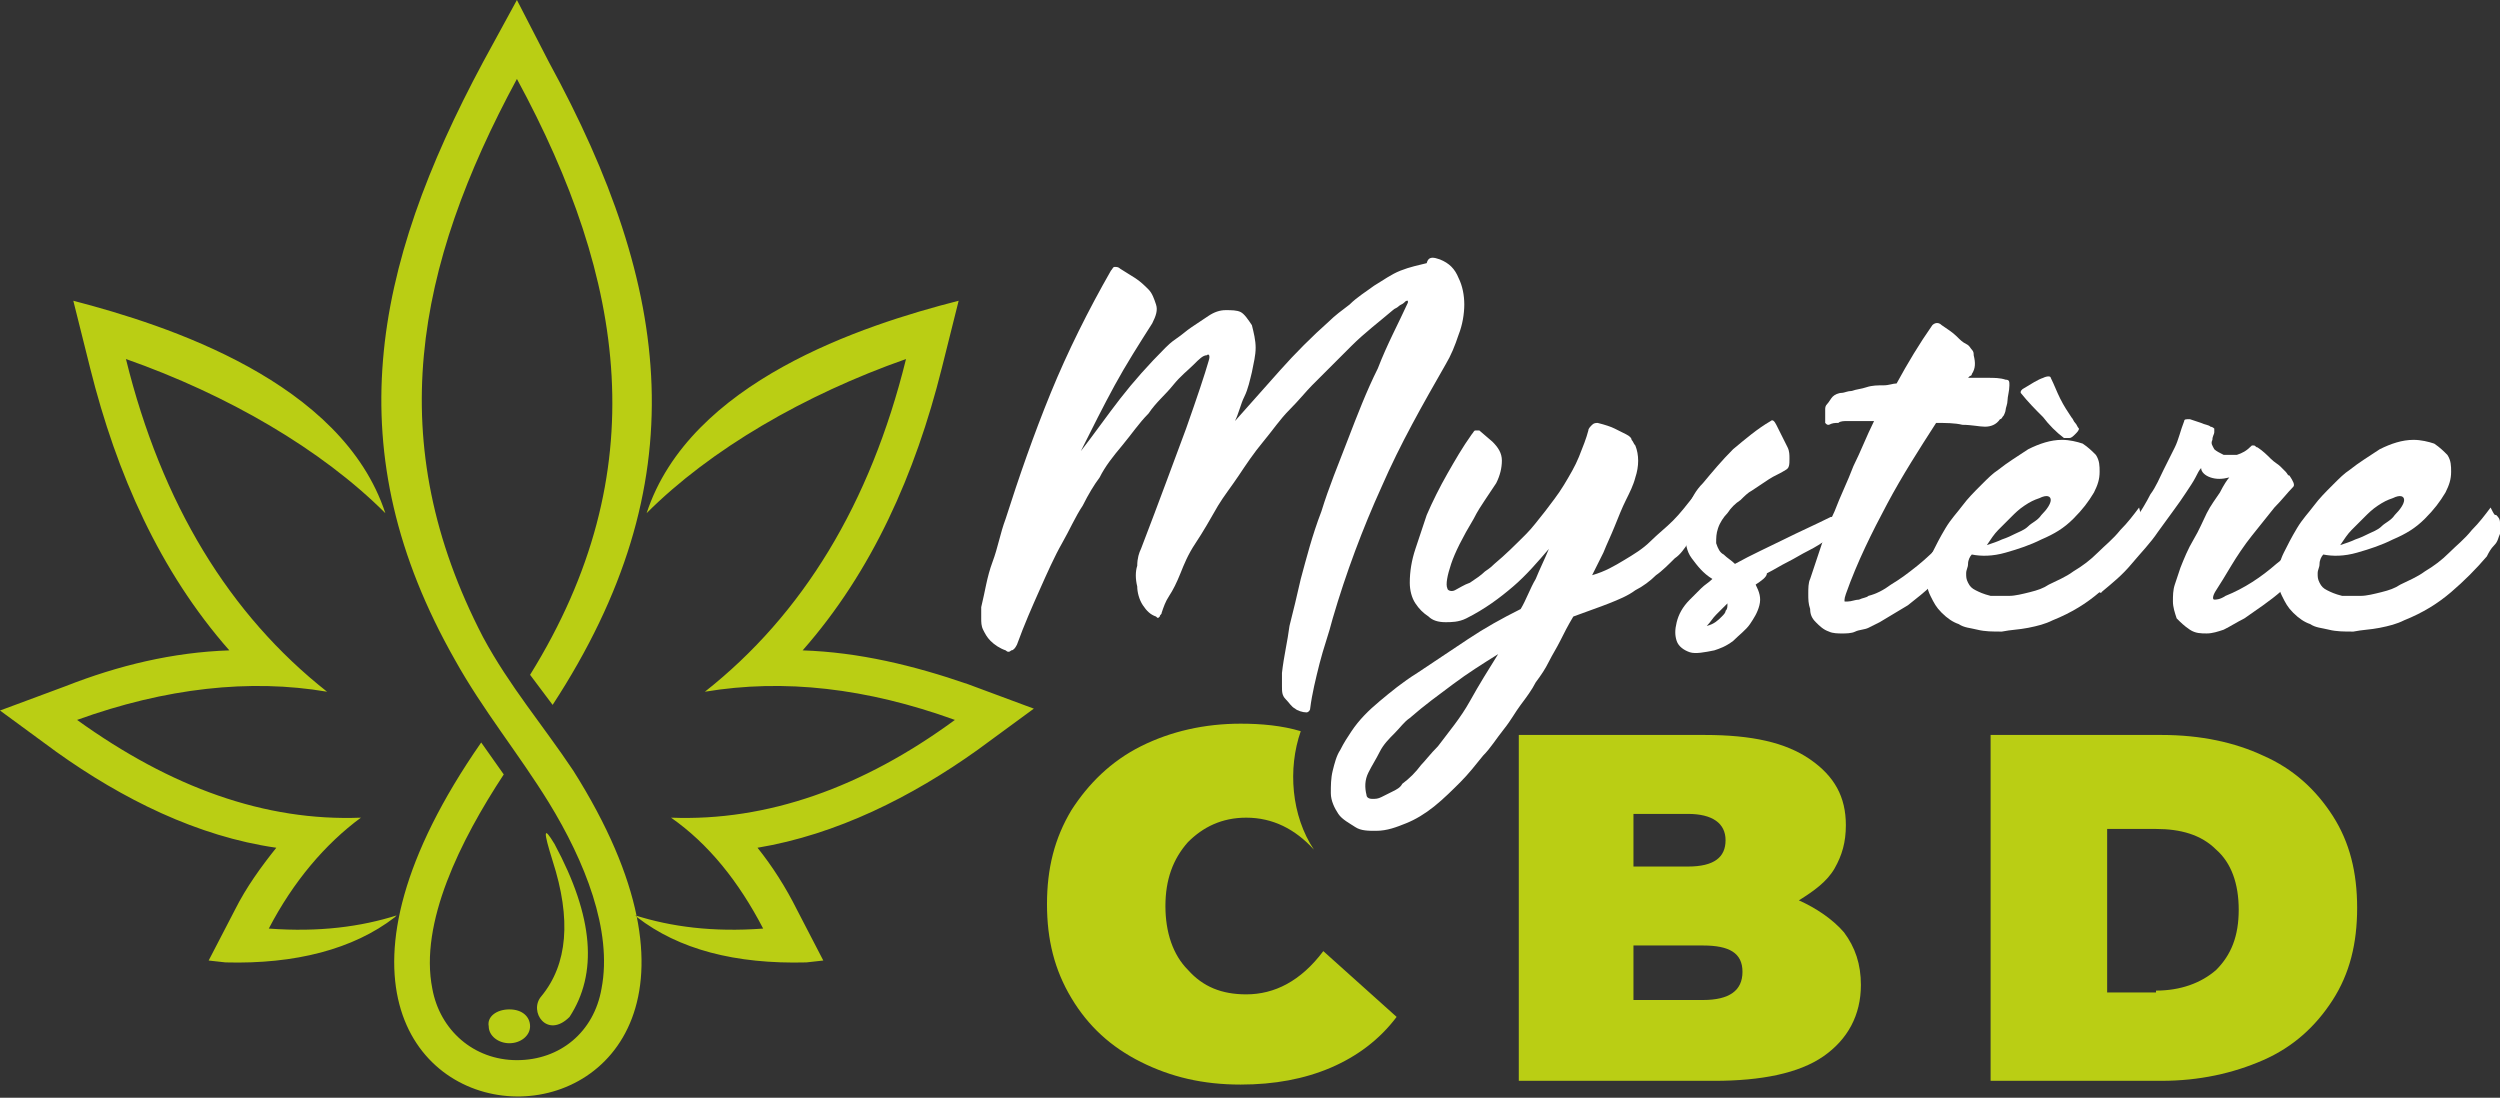
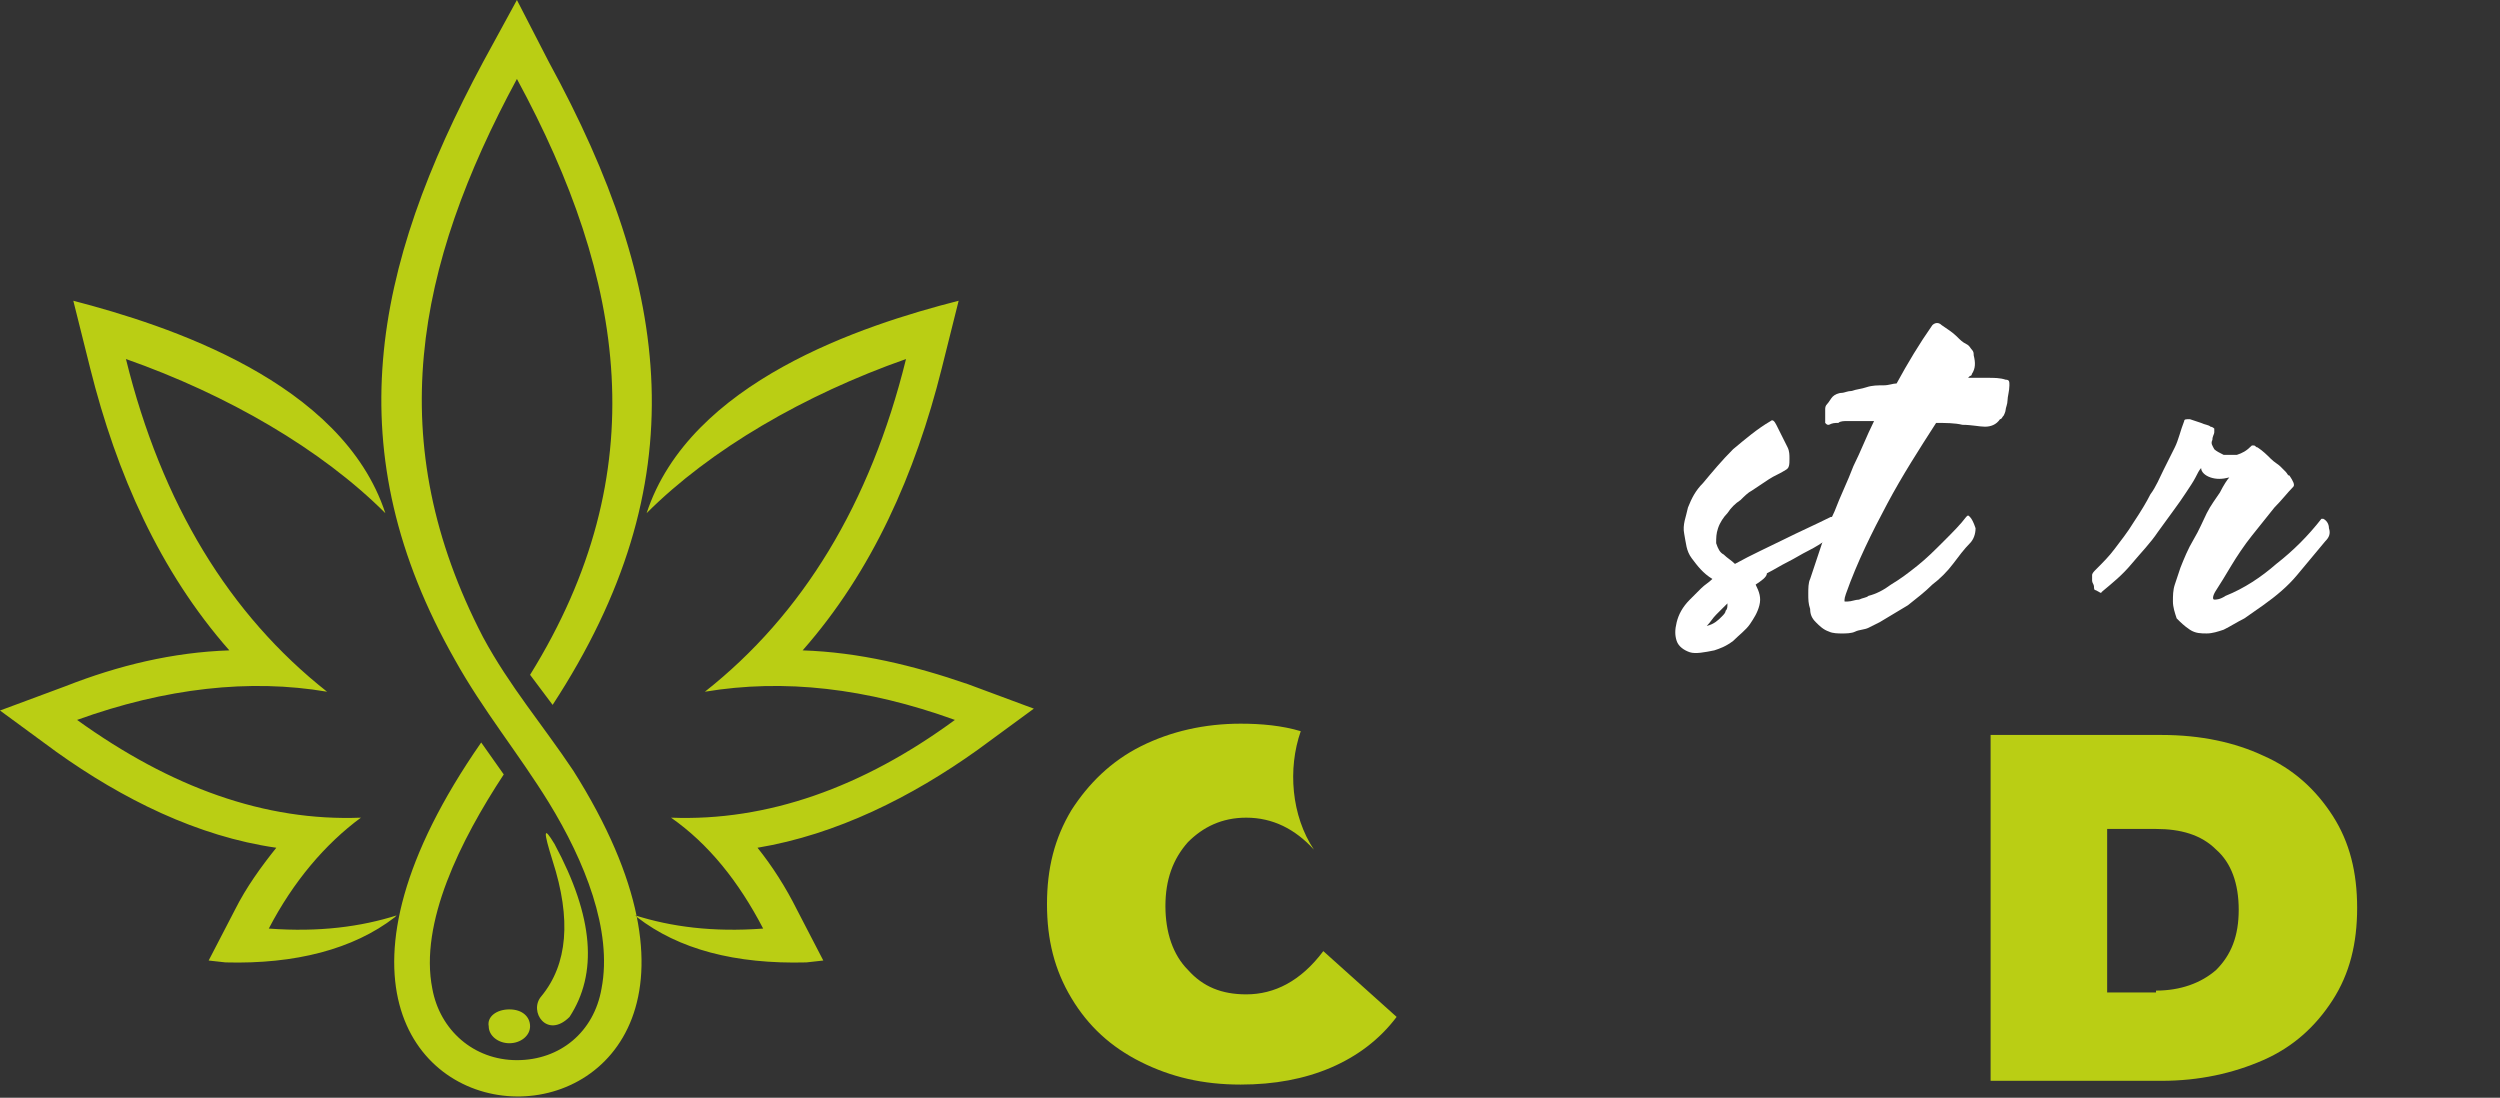
<svg xmlns="http://www.w3.org/2000/svg" version="1.1" id="Layer_1" x="0px" y="0px" width="133px" height="58.4px" viewBox="0 0 133 58.4" style="enable-background:new 0 0 133 58.4;" xml:space="preserve">
  <rect x="0" y="0" width="133" height="58.4" fill="#333333" stroke="none" />
  <style type="text/css">
	.st0{fill-rule:evenodd;clip-rule:evenodd;fill:#BACE14;}
	.st1{fill:#FFFFFF;}
	.st2{fill:#BACE14;}
</style>
  <g>
    <path class="st0" d="M12.2,34.6c-3.7-4.2-6-9.4-7.4-15L3.9,16c5,1.3,14.3,4.3,16.6,11.3c-3.4-3.4-8.4-6.3-13.8-8.2   c1.9,7.7,5.5,13.6,10.7,17.7c-4.1-0.7-8.6-0.2-13.3,1.5c5,3.6,10,5.4,15.1,5.2c-1.9,1.4-3.6,3.4-4.9,5.9c2.7,0.2,4.9-0.1,6.8-0.7   L21,48.8c-2.2,1.7-5.3,2.5-9,2.4l0,0l-0.9-0.1l1.4-2.7c0.6-1.2,1.4-2.3,2.2-3.3C10.5,44.5,6.5,42.5,3,40l-3-2.2l3.5-1.3   C6.3,35.4,9.2,34.7,12.2,34.6L12.2,34.6z M27.1,53.7c0.7,0,1.1,0.4,1.1,0.9c0,0.5-0.5,0.9-1.1,0.9c-0.6,0-1.1-0.4-1.1-0.9   C25.9,54.1,26.4,53.7,27.1,53.7L27.1,53.7z M29.4,45.8c-0.5-1.6-0.5-1.9,0.1-0.9c2.1,3.9,2.3,6.9,0.8,9.2c-1.2,1.2-2.2-0.3-1.5-1.1   C30.2,51.3,30.4,48.9,29.4,45.8L29.4,45.8z M42.7,34.6c3.7-4.2,6-9.4,7.4-15L51,16c-5.1,1.3-14.3,4.3-16.6,11.3   c3.4-3.4,8.4-6.3,13.8-8.2c-1.9,7.7-5.5,13.6-10.7,17.7c4.2-0.7,8.6-0.2,13.3,1.5c-4.9,3.6-10,5.4-15.1,5.2c2,1.4,3.6,3.4,4.9,5.9   c-2.7,0.2-4.9-0.1-6.8-0.7l0.1,0.1c2.2,1.7,5.2,2.5,9,2.4l0,0l0.9-0.1l-1.4-2.7c-0.6-1.2-1.3-2.3-2.1-3.3c4.2-0.7,8.2-2.7,11.7-5.2   l3-2.2l-3.5-1.3C48.6,35.4,45.7,34.7,42.7,34.6L42.7,34.6z M26.8,41.2c-2.3,3.5-4.5,7.9-3.8,11.4c0.4,2.2,2.2,3.8,4.5,3.8   c2.3,0,4.1-1.5,4.5-3.8c0.6-3.1-0.9-6.8-2.8-9.9c-1.6-2.6-3.5-4.9-5-7.6C17.9,24,19.8,14.3,25.7,3.3L27.5,0l1.7,3.3   c6.6,12.1,7.9,22.4,0.2,34.2l-1.2-1.6c6.7-10.8,5.1-21-0.7-31.7c-5.4,10-7.2,19.3-1.8,29.7c1.4,2.6,3.2,4.7,4.8,7.1   c14.9,23.6-22,23.1-4.9-1.5L26.8,41.2z" />
  </g>
  <g>
-     <path class="st1" d="M76.6,13.8c0.5,0.2,0.8,0.5,1,1c0.2,0.4,0.3,0.9,0.3,1.4c0,0.5-0.1,1.1-0.3,1.6c-0.2,0.6-0.4,1.1-0.7,1.6   c-1.2,2.1-2.4,4.2-3.4,6.5c-1,2.2-1.9,4.6-2.6,7c-0.2,0.8-0.5,1.6-0.7,2.4s-0.4,1.6-0.5,2.4c0,0.1-0.1,0.2-0.2,0.2   c-0.2,0-0.5-0.1-0.6-0.2c-0.2-0.1-0.3-0.3-0.5-0.5s-0.2-0.4-0.2-0.7c0-0.2,0-0.5,0-0.7c0.1-0.9,0.3-1.7,0.4-2.5   c0.2-0.8,0.4-1.6,0.6-2.5c0.3-1.1,0.6-2.3,1.1-3.6c0.4-1.3,0.9-2.5,1.4-3.8c0.5-1.3,1-2.6,1.6-3.8c0.5-1.3,1.1-2.4,1.6-3.5   c0-0.1,0-0.1,0-0.1c-0.1,0-0.1,0-0.2,0.1s-0.2,0.1-0.3,0.2c-0.1,0.1-0.2,0.1-0.3,0.2c-0.7,0.6-1.5,1.2-2.2,1.9   c-0.7,0.7-1.4,1.4-2.1,2.1c-0.3,0.3-0.7,0.8-1.2,1.3c-0.5,0.5-0.9,1.1-1.4,1.7c-0.5,0.6-0.9,1.2-1.3,1.8c-0.4,0.6-0.8,1.1-1.1,1.6   c-0.4,0.7-0.8,1.4-1.2,2s-0.6,1.1-0.8,1.6c-0.2,0.5-0.4,0.9-0.6,1.2c-0.2,0.3-0.3,0.6-0.4,0.9c0,0.1-0.1,0.1-0.1,0.2   c-0.1,0.1-0.1,0.1-0.2,0c-0.3-0.1-0.5-0.3-0.7-0.6c-0.2-0.3-0.3-0.7-0.3-1c-0.1-0.4-0.1-0.8,0-1.1c0-0.4,0.1-0.7,0.2-0.9   c1-2.6,1.8-4.8,2.4-6.4c0.6-1.7,1-2.9,1.2-3.6c0.1-0.3,0-0.4-0.1-0.3c-0.2,0-0.4,0.2-0.7,0.5c-0.3,0.3-0.7,0.6-1.1,1.1   s-0.9,0.9-1.3,1.5c-0.5,0.5-0.9,1.1-1.4,1.7c-0.5,0.6-0.9,1.1-1.2,1.7c-0.3,0.4-0.6,0.9-0.9,1.5c-0.4,0.6-0.7,1.3-1.1,2   c-0.4,0.7-0.8,1.6-1.2,2.5c-0.4,0.9-0.8,1.8-1.2,2.9c-0.1,0.2-0.2,0.3-0.3,0.3c-0.1,0.1-0.2,0.1-0.3,0c-0.3-0.1-0.6-0.3-0.8-0.5   c-0.2-0.2-0.3-0.4-0.4-0.6c-0.1-0.2-0.1-0.4-0.1-0.6s0-0.4,0-0.6c0.2-0.8,0.3-1.6,0.6-2.4s0.4-1.5,0.7-2.3c0.7-2.2,1.5-4.5,2.4-6.7   c0.9-2.2,2-4.4,3.2-6.5c0.1-0.1,0.1-0.2,0.2-0.2c0.1,0,0.2,0,0.3,0.1c0.3,0.2,0.5,0.3,0.8,0.5s0.5,0.4,0.7,0.6   c0.2,0.2,0.3,0.5,0.4,0.8c0.1,0.3,0,0.6-0.2,1c-0.7,1.1-1.4,2.2-2,3.3s-1.2,2.3-1.8,3.5c0.7-0.9,1.4-1.9,2.1-2.8   c0.7-0.9,1.5-1.8,2.4-2.7c0.1-0.1,0.3-0.3,0.6-0.5c0.3-0.2,0.5-0.4,0.8-0.6c0.3-0.2,0.6-0.4,0.9-0.6c0.3-0.2,0.6-0.3,0.9-0.3   c0.3,0,0.6,0,0.8,0.1c0.2,0.1,0.4,0.4,0.6,0.7c0.1,0.4,0.2,0.8,0.2,1.2c0,0.4-0.1,0.8-0.2,1.3c-0.1,0.4-0.2,0.9-0.4,1.3   c-0.2,0.4-0.3,0.9-0.5,1.3c0.8-0.9,1.6-1.8,2.4-2.7s1.7-1.8,2.6-2.6c0.3-0.3,0.7-0.6,1.1-0.9c0.4-0.4,0.9-0.7,1.3-1   c0.5-0.3,0.9-0.6,1.4-0.8c0.5-0.2,1-0.3,1.4-0.4C76,13.6,76.3,13.7,76.6,13.8z" />
-     <path class="st1" d="M90.6,26.8c0,0.1,0,0.2,0,0.4c-0.1,0.2-0.2,0.5-0.3,0.8c-0.2,0.3-0.3,0.6-0.5,0.9s-0.4,0.6-0.7,0.8   c-0.3,0.3-0.7,0.7-1,0.9c-0.3,0.3-0.7,0.6-1.1,0.8c-0.4,0.3-0.9,0.5-1.4,0.7c-0.5,0.2-1.1,0.4-1.9,0.7c-0.3,0.5-0.5,0.9-0.7,1.3   c-0.2,0.4-0.4,0.7-0.6,1.1c-0.2,0.4-0.4,0.7-0.7,1.1c-0.2,0.4-0.5,0.8-0.8,1.2c-0.3,0.4-0.5,0.8-0.9,1.3s-0.7,1-1.1,1.4   c-0.4,0.5-0.8,1-1.2,1.4s-0.9,0.9-1.4,1.3c-0.5,0.4-1,0.7-1.5,0.9c-0.5,0.2-1,0.4-1.6,0.4c-0.4,0-0.8,0-1.1-0.2s-0.7-0.4-0.9-0.7   c-0.2-0.3-0.4-0.7-0.4-1.1c0-0.4,0-0.8,0.1-1.2s0.2-0.8,0.4-1.1c0.2-0.4,0.4-0.7,0.6-1c0.4-0.6,0.9-1.1,1.5-1.6   c0.6-0.5,1.2-1,2-1.5c0.9-0.6,1.8-1.2,2.7-1.8s1.8-1.1,2.8-1.6c0.3-0.5,0.5-1.1,0.8-1.6c0.2-0.5,0.5-1.1,0.7-1.6   c-0.6,0.7-1.2,1.4-1.9,2c-0.7,0.6-1.5,1.2-2.5,1.7c-0.4,0.2-0.8,0.2-1.1,0.2c-0.4,0-0.7-0.1-0.9-0.3c-0.3-0.2-0.5-0.4-0.7-0.7   c-0.2-0.3-0.3-0.7-0.3-1.1c0-0.6,0.1-1.2,0.3-1.8s0.4-1.2,0.6-1.8c0.3-0.7,0.7-1.5,1.1-2.2s0.8-1.4,1.3-2.1   c0.1-0.1,0.1-0.2,0.2-0.2c0.1,0,0.2,0,0.2,0l0.7,0.6c0.3,0.3,0.5,0.6,0.5,1c0,0.4-0.1,0.8-0.3,1.2c-0.2,0.3-0.4,0.6-0.6,0.9   c-0.2,0.3-0.4,0.6-0.6,1c-0.6,1-1,1.8-1.2,2.4c-0.2,0.6-0.3,1.1-0.2,1.3c0,0.1,0.2,0.2,0.4,0.1s0.5-0.3,0.8-0.4   c0.3-0.2,0.6-0.4,0.8-0.6c0.3-0.2,0.4-0.3,0.5-0.4c0.6-0.5,1.1-1,1.7-1.6c0.3-0.3,0.6-0.7,1-1.2c0.3-0.4,0.7-0.9,1-1.4   c0.3-0.5,0.6-1,0.8-1.5c0.2-0.5,0.4-1,0.5-1.4c0-0.1,0.1-0.2,0.2-0.3c0.1-0.1,0.2-0.1,0.3-0.1c0.4,0.1,0.7,0.2,0.9,0.3   c0.2,0.1,0.4,0.2,0.6,0.3s0.3,0.2,0.3,0.3c0.1,0.1,0.1,0.2,0.2,0.3c0.2,0.5,0.2,1.1,0,1.7c-0.1,0.4-0.3,0.8-0.5,1.2   c-0.2,0.4-0.4,0.9-0.6,1.4c-0.2,0.5-0.4,0.9-0.6,1.4c-0.2,0.4-0.4,0.8-0.6,1.2c0.7-0.2,1.2-0.5,1.7-0.8c0.5-0.3,1-0.6,1.4-1   c0.4-0.4,0.8-0.7,1.2-1.1c0.4-0.4,0.7-0.8,1.1-1.3c0.1-0.1,0.1-0.1,0.3-0.1C90.4,26.7,90.5,26.7,90.6,26.8L90.6,26.8z M76.5,39.7   c0.6-0.8,1.2-1.5,1.7-2.4s1-1.7,1.5-2.5c-0.8,0.5-1.6,1-2.4,1.6s-1.5,1.1-2.3,1.8c-0.3,0.2-0.5,0.5-0.8,0.8c-0.3,0.3-0.6,0.6-0.8,1   c-0.2,0.4-0.4,0.7-0.6,1.1s-0.2,0.8-0.1,1.2c0,0.1,0.1,0.2,0.3,0.2c0.2,0,0.3,0,0.5-0.1c0.2-0.1,0.4-0.2,0.6-0.3s0.4-0.2,0.5-0.4   c0.4-0.3,0.7-0.6,1-1C75.8,40.5,76.1,40.1,76.5,39.7z" />
    <path class="st1" d="M93.4,31.1c0.2,0.4,0.3,0.7,0.2,1.1c-0.1,0.4-0.3,0.7-0.5,1s-0.6,0.6-0.9,0.9c-0.4,0.3-0.7,0.4-1,0.5   c-0.5,0.1-1,0.2-1.3,0.1c-0.3-0.1-0.6-0.3-0.7-0.6c-0.1-0.3-0.1-0.6,0-1c0.1-0.4,0.3-0.8,0.7-1.2c0.2-0.2,0.4-0.4,0.6-0.6   c0.2-0.2,0.4-0.3,0.6-0.5c-0.5-0.3-0.8-0.7-1.1-1.1s-0.3-0.8-0.4-1.3s0.1-0.9,0.2-1.4c0.2-0.5,0.4-0.9,0.8-1.3   c0.5-0.6,1-1.2,1.6-1.8c0.6-0.5,1.3-1.1,2-1.5c0.1-0.1,0.2,0,0.3,0.2c0.3,0.6,0.5,1,0.6,1.2c0.1,0.2,0.1,0.4,0.1,0.6   c0,0.3,0,0.5-0.2,0.6c-0.3,0.2-0.6,0.3-0.9,0.5c-0.3,0.2-0.6,0.4-0.9,0.6c-0.2,0.1-0.4,0.3-0.6,0.5c-0.3,0.2-0.5,0.4-0.7,0.7   c-0.2,0.2-0.4,0.5-0.5,0.8c-0.1,0.3-0.1,0.5-0.1,0.8c0.1,0.3,0.2,0.5,0.4,0.6c0.2,0.2,0.4,0.3,0.6,0.5c0.9-0.5,1.8-0.9,2.6-1.3   c0.8-0.4,1.7-0.8,2.5-1.2c0.1,0,0.1,0,0.1,0c0.1,0.2,0.2,0.4,0.1,0.6c0,0.3-0.2,0.5-0.4,0.6c-0.3,0.2-0.6,0.4-1,0.6   c-0.4,0.2-0.7,0.4-1.1,0.6c-0.4,0.2-0.7,0.4-1.1,0.6C94,30.7,93.7,30.9,93.4,31.1z M91.6,32.8c0.1-0.1,0.2-0.2,0.2-0.3   c0.1-0.1,0.1-0.2,0.1-0.4c-0.1,0.1-0.2,0.2-0.3,0.3c-0.1,0.1-0.2,0.2-0.3,0.3c-0.2,0.2-0.3,0.4-0.5,0.6   C91.2,33.2,91.4,33,91.6,32.8z" />
    <path class="st1" d="M100,33.1c-0.2,0.1-0.4,0.2-0.6,0.3c-0.2,0.1-0.5,0.1-0.7,0.2s-0.5,0.1-0.7,0.1s-0.5,0-0.7-0.1   c-0.3-0.1-0.5-0.3-0.7-0.5c-0.2-0.2-0.3-0.4-0.3-0.7c-0.1-0.3-0.1-0.5-0.1-0.8s0-0.6,0.1-0.8c0.2-0.6,0.4-1.2,0.6-1.8   c0.2-0.6,0.4-1.2,0.7-1.8c0.3-0.8,0.7-1.6,1-2.4c0.4-0.8,0.7-1.6,1.1-2.4c-0.3,0-0.6,0-0.8,0c-0.2,0-0.4,0-0.6,0   c-0.2,0-0.4,0-0.5,0.1c-0.2,0-0.3,0-0.5,0.1c-0.1,0-0.1,0-0.2-0.1c0-0.1,0-0.2,0-0.3s0-0.2,0-0.4c0-0.1,0-0.2,0.1-0.3   c0.1-0.1,0.2-0.3,0.3-0.4c0.1-0.1,0.3-0.2,0.5-0.2c0.1,0,0.3-0.1,0.5-0.1c0.3-0.1,0.5-0.1,0.8-0.2c0.3-0.1,0.6-0.1,0.9-0.1   c0.3,0,0.5-0.1,0.7-0.1c0.6-1.1,1.2-2.1,1.9-3.1c0.1-0.1,0.3-0.2,0.5,0c0.3,0.2,0.6,0.4,0.8,0.6c0.2,0.2,0.3,0.3,0.5,0.4   s0.2,0.2,0.3,0.3c0.1,0.1,0.1,0.2,0.1,0.3c0.1,0.4,0.1,0.7-0.1,1c0,0.1-0.1,0.1-0.1,0.1s-0.1,0.1-0.1,0.1c0.3,0,0.6,0,1,0   c0.4,0,0.7,0,1,0.1c0.2,0,0.2,0.1,0.2,0.3c0,0.3-0.1,0.6-0.1,0.8s-0.1,0.4-0.1,0.5c0,0.1-0.1,0.3-0.1,0.3c-0.1,0.1-0.1,0.2-0.2,0.2   c-0.2,0.3-0.5,0.4-0.8,0.4c-0.3,0-0.7-0.1-1.2-0.1c-0.4-0.1-0.9-0.1-1.4-0.1c-0.9,1.4-1.8,2.8-2.6,4.3s-1.6,3.1-2.2,4.8   c-0.1,0.3-0.1,0.4,0,0.5C98,32,98.1,32,98.3,32c0.2,0,0.4-0.1,0.6-0.1c0.2-0.1,0.4-0.1,0.5-0.2c0.4-0.1,0.8-0.3,1.2-0.6   c0.5-0.3,0.9-0.6,1.4-1c0.5-0.4,0.9-0.8,1.4-1.3s0.9-0.9,1.2-1.3c0.1-0.1,0.1-0.1,0.2,0c0.1,0.1,0.2,0.3,0.3,0.6   c0,0.3-0.1,0.6-0.3,0.8c-0.3,0.3-0.6,0.7-0.9,1.1c-0.3,0.4-0.7,0.8-1.1,1.1c-0.4,0.4-0.8,0.7-1.3,1.1C101,32.5,100.5,32.8,100,33.1   z" />
-     <path class="st1" d="M114.1,27.4c0.1,0.1,0.2,0.2,0.2,0.4c0,0.2,0,0.4,0,0.6c-0.1,0.2-0.1,0.4-0.3,0.6s-0.3,0.4-0.4,0.6   c-0.6,0.7-1.2,1.3-1.9,1.9s-1.5,1.1-2.5,1.5c-0.4,0.2-0.8,0.3-1.3,0.4c-0.5,0.1-0.9,0.1-1.4,0.2c-0.5,0-0.9,0-1.3-0.1   c-0.4-0.1-0.7-0.1-1-0.3c-0.3-0.1-0.6-0.3-0.9-0.6c-0.3-0.3-0.4-0.5-0.6-0.9s-0.2-0.7-0.2-1.1c0-0.4,0.1-0.8,0.3-1.2   c0.2-0.4,0.4-0.8,0.7-1.3s0.6-0.8,0.9-1.2c0.3-0.4,0.6-0.7,1-1.1s0.6-0.6,0.9-0.8c0.5-0.4,1-0.7,1.6-1.1c0.6-0.3,1.2-0.5,1.8-0.5   c0.4,0,0.8,0.1,1.1,0.2c0.3,0.2,0.5,0.4,0.7,0.6c0.2,0.3,0.2,0.6,0.2,0.9c0,0.4-0.1,0.7-0.3,1.1c-0.3,0.5-0.6,0.9-1.1,1.4   s-1,0.8-1.7,1.1c-0.6,0.3-1.2,0.5-1.9,0.7c-0.7,0.2-1.3,0.2-1.8,0.1c-0.1,0.1-0.2,0.3-0.2,0.5s-0.1,0.3-0.1,0.5   c0,0.2,0,0.3,0.1,0.5c0.1,0.2,0.2,0.3,0.4,0.4c0.2,0.1,0.4,0.2,0.8,0.3c0.3,0,0.6,0,1,0c0.3,0,0.7-0.1,1.1-0.2   c0.4-0.1,0.7-0.2,1-0.4c0.4-0.2,0.9-0.4,1.3-0.7c0.5-0.3,0.9-0.6,1.3-1s0.8-0.7,1.2-1.2c0.4-0.4,0.7-0.8,1-1.2   C113.9,27.4,113.9,27.4,114.1,27.4C114,27.4,114,27.4,114.1,27.4z M108.5,26.5c-0.3,0.1-0.5,0.2-0.8,0.4s-0.5,0.4-0.7,0.6   s-0.5,0.5-0.7,0.7s-0.4,0.5-0.6,0.8c0.3-0.1,0.6-0.2,0.8-0.3c0.3-0.1,0.5-0.2,0.7-0.3s0.5-0.2,0.7-0.4s0.5-0.3,0.7-0.6   c0.3-0.3,0.5-0.6,0.5-0.8S108.9,26.3,108.5,26.5z M109.8,23.3c-0.4-0.3-0.8-0.7-1.1-1.1c-0.4-0.4-0.8-0.8-1.2-1.3   c0-0.1,0-0.1,0.1-0.2c0.5-0.3,0.8-0.5,1.1-0.6c0.2-0.1,0.4-0.1,0.4,0c0.2,0.4,0.3,0.7,0.5,1.1s0.4,0.7,0.6,1   c0.1,0.1,0.1,0.2,0.2,0.3c0.1,0.1,0.1,0.2,0.2,0.3c0,0.1-0.1,0.2-0.2,0.3c-0.1,0.1-0.2,0.2-0.3,0.2C110,23.3,109.9,23.3,109.8,23.3   z" />
    <path class="st1" d="M118.6,25.4c-0.4,0.1-0.7,0.1-1,0s-0.5-0.3-0.5-0.5c-0.1,0.1-0.2,0.3-0.3,0.5c-0.1,0.2-0.3,0.5-0.5,0.8   c-0.2,0.3-0.4,0.6-0.7,1c-0.3,0.4-0.5,0.7-0.8,1.1c-0.4,0.6-0.9,1.1-1.4,1.7c-0.5,0.6-1,1-1.6,1.5c0,0.1-0.1,0-0.3-0.1   c-0.1,0-0.1-0.1-0.1-0.2c0-0.1-0.1-0.2-0.1-0.3c0-0.1,0-0.2,0-0.3s0.1-0.2,0.2-0.3c0.4-0.4,0.7-0.7,1-1.1s0.7-0.9,1-1.4   c0.4-0.6,0.7-1.1,0.9-1.5c0.3-0.4,0.5-0.9,0.7-1.3c0.2-0.4,0.4-0.8,0.6-1.2c0.2-0.4,0.3-0.9,0.5-1.4c0-0.1,0.1-0.1,0.3-0.1l0.6,0.2   c0.2,0.1,0.4,0.1,0.5,0.2c0.1,0,0.2,0.1,0.2,0.1s0,0.1,0,0.2c0,0.1-0.1,0.2-0.1,0.4c-0.1,0.2,0,0.3,0.1,0.5   c0.1,0.1,0.3,0.2,0.5,0.3c0.2,0,0.5,0,0.7,0c0.3-0.1,0.5-0.2,0.8-0.5c0,0,0.1,0,0.1,0c0.1,0,0.1,0.1,0.2,0.1   c0.3,0.2,0.5,0.4,0.7,0.6c0.2,0.2,0.4,0.3,0.5,0.4c0.1,0.1,0.2,0.2,0.3,0.3c0.1,0.1,0.1,0.2,0.2,0.2c0.2,0.3,0.3,0.5,0.2,0.6   c-0.3,0.3-0.6,0.7-1,1.1c-0.4,0.5-0.8,1-1.2,1.5c-0.4,0.5-0.8,1.1-1.1,1.6c-0.3,0.5-0.6,1-0.8,1.3c-0.2,0.3-0.2,0.5-0.1,0.5   c0.1,0,0.3,0,0.6-0.2c1-0.4,1.9-1,2.7-1.7c0.9-0.7,1.7-1.5,2.4-2.4c0,0,0.1,0,0.1,0c0.2,0.1,0.3,0.3,0.3,0.5c0.1,0.3,0,0.5-0.2,0.7   c-0.5,0.6-1,1.2-1.5,1.8s-1.1,1.1-1.8,1.6c-0.3,0.2-0.7,0.5-1,0.7c-0.4,0.2-0.7,0.4-1.1,0.6c-0.3,0.1-0.6,0.2-0.9,0.2   c-0.3,0-0.6,0-0.9-0.2c-0.3-0.2-0.5-0.4-0.7-0.6c-0.1-0.3-0.2-0.6-0.2-0.9c0-0.3,0-0.6,0.1-0.9c0.1-0.3,0.2-0.6,0.3-0.9   c0.2-0.5,0.4-1,0.7-1.5c0.3-0.5,0.5-1,0.7-1.4c0.2-0.4,0.5-0.8,0.7-1.1C118.3,25.8,118.5,25.5,118.6,25.4z" />
-     <path class="st1" d="M132.8,27.4c0.1,0.1,0.2,0.2,0.2,0.4c0,0.2,0,0.4,0,0.6c-0.1,0.2-0.1,0.4-0.3,0.6s-0.3,0.4-0.4,0.6   c-0.6,0.7-1.2,1.3-1.9,1.9s-1.5,1.1-2.5,1.5c-0.4,0.2-0.8,0.3-1.3,0.4c-0.5,0.1-0.9,0.1-1.4,0.2c-0.5,0-0.9,0-1.3-0.1   c-0.4-0.1-0.7-0.1-1-0.3c-0.3-0.1-0.6-0.3-0.9-0.6c-0.3-0.3-0.4-0.5-0.6-0.9s-0.2-0.7-0.2-1.1c0-0.4,0.1-0.8,0.3-1.2   c0.2-0.4,0.4-0.8,0.7-1.3s0.6-0.8,0.9-1.2c0.3-0.4,0.6-0.7,1-1.1s0.6-0.6,0.9-0.8c0.5-0.4,1-0.7,1.6-1.1c0.6-0.3,1.2-0.5,1.8-0.5   c0.4,0,0.8,0.1,1.1,0.2c0.3,0.2,0.5,0.4,0.7,0.6c0.2,0.3,0.2,0.6,0.2,0.9c0,0.4-0.1,0.7-0.3,1.1c-0.3,0.5-0.6,0.9-1.1,1.4   s-1,0.8-1.7,1.1c-0.6,0.3-1.2,0.5-1.9,0.7c-0.7,0.2-1.3,0.2-1.8,0.1c-0.1,0.1-0.2,0.3-0.2,0.5s-0.1,0.3-0.1,0.5   c0,0.2,0,0.3,0.1,0.5c0.1,0.2,0.2,0.3,0.4,0.4c0.2,0.1,0.4,0.2,0.8,0.3c0.3,0,0.6,0,1,0c0.3,0,0.7-0.1,1.1-0.2   c0.4-0.1,0.7-0.2,1-0.4c0.4-0.2,0.9-0.4,1.3-0.7c0.5-0.3,0.9-0.6,1.3-1s0.8-0.7,1.2-1.2c0.4-0.4,0.7-0.8,1-1.2   C132.7,27.4,132.7,27.4,132.8,27.4C132.8,27.4,132.8,27.4,132.8,27.4z M127.3,26.5c-0.3,0.1-0.5,0.2-0.8,0.4s-0.5,0.4-0.7,0.6   s-0.5,0.5-0.7,0.7s-0.4,0.5-0.6,0.8c0.3-0.1,0.6-0.2,0.8-0.3c0.3-0.1,0.5-0.2,0.7-0.3s0.5-0.2,0.7-0.4s0.5-0.3,0.7-0.6   c0.3-0.3,0.5-0.6,0.5-0.8S127.7,26.3,127.3,26.5z" />
  </g>
  <g>
    <path class="st2" d="M66.3,52.9c-1.3,0-2.3-0.4-3.1-1.3c-0.8-0.8-1.2-2-1.2-3.4s0.4-2.5,1.2-3.4c0.8-0.8,1.8-1.3,3.1-1.3   c1.4,0,2.6,0.6,3.6,1.7c-1.2-1.8-1.4-4.3-0.7-6.3c-1-0.3-2.1-0.4-3.2-0.4c-1.9,0-3.7,0.4-5.3,1.2c-1.6,0.8-2.8,2-3.7,3.4   c-0.9,1.5-1.3,3.1-1.3,5s0.4,3.5,1.3,5c0.9,1.5,2.1,2.6,3.7,3.4c1.6,0.8,3.3,1.2,5.3,1.2c1.8,0,3.4-0.3,4.8-0.9   c1.4-0.6,2.6-1.5,3.5-2.7l-3.9-3.5C69.2,52.2,67.8,52.9,66.3,52.9z" />
-     <path class="st2" d="M98.1,49.6c0.6,0.8,0.9,1.7,0.9,2.8c0,1.6-0.7,2.9-2,3.8c-1.3,0.9-3.3,1.3-5.8,1.3H80.8V39.1h9.9   c2.5,0,4.3,0.4,5.6,1.3c1.3,0.9,1.9,2,1.9,3.5c0,0.9-0.2,1.6-0.6,2.3c-0.4,0.7-1.1,1.2-1.9,1.7C96.6,48.3,97.5,48.9,98.1,49.6z    M86.9,43.4v2.7h2.9c1.4,0,2-0.5,2-1.4s-0.7-1.4-2-1.4H86.9z M92.7,51.7c0-1-0.7-1.4-2.1-1.4h-3.7v2.9h3.7   C92,53.2,92.7,52.7,92.7,51.7z" />
    <path class="st2" d="M105.9,39.1h9.1c2.1,0,3.9,0.4,5.4,1.1c1.6,0.7,2.8,1.8,3.7,3.2c0.9,1.4,1.3,3,1.3,4.9s-0.4,3.5-1.3,4.9   c-0.9,1.4-2.1,2.5-3.7,3.2c-1.6,0.7-3.4,1.1-5.4,1.1h-9.1V39.1z M114.7,52.7c1.3,0,2.4-0.4,3.2-1.1c0.8-0.8,1.2-1.8,1.2-3.2   s-0.4-2.5-1.2-3.2c-0.8-0.8-1.9-1.1-3.2-1.1h-2.6v8.7H114.7z" />
  </g>
</svg>